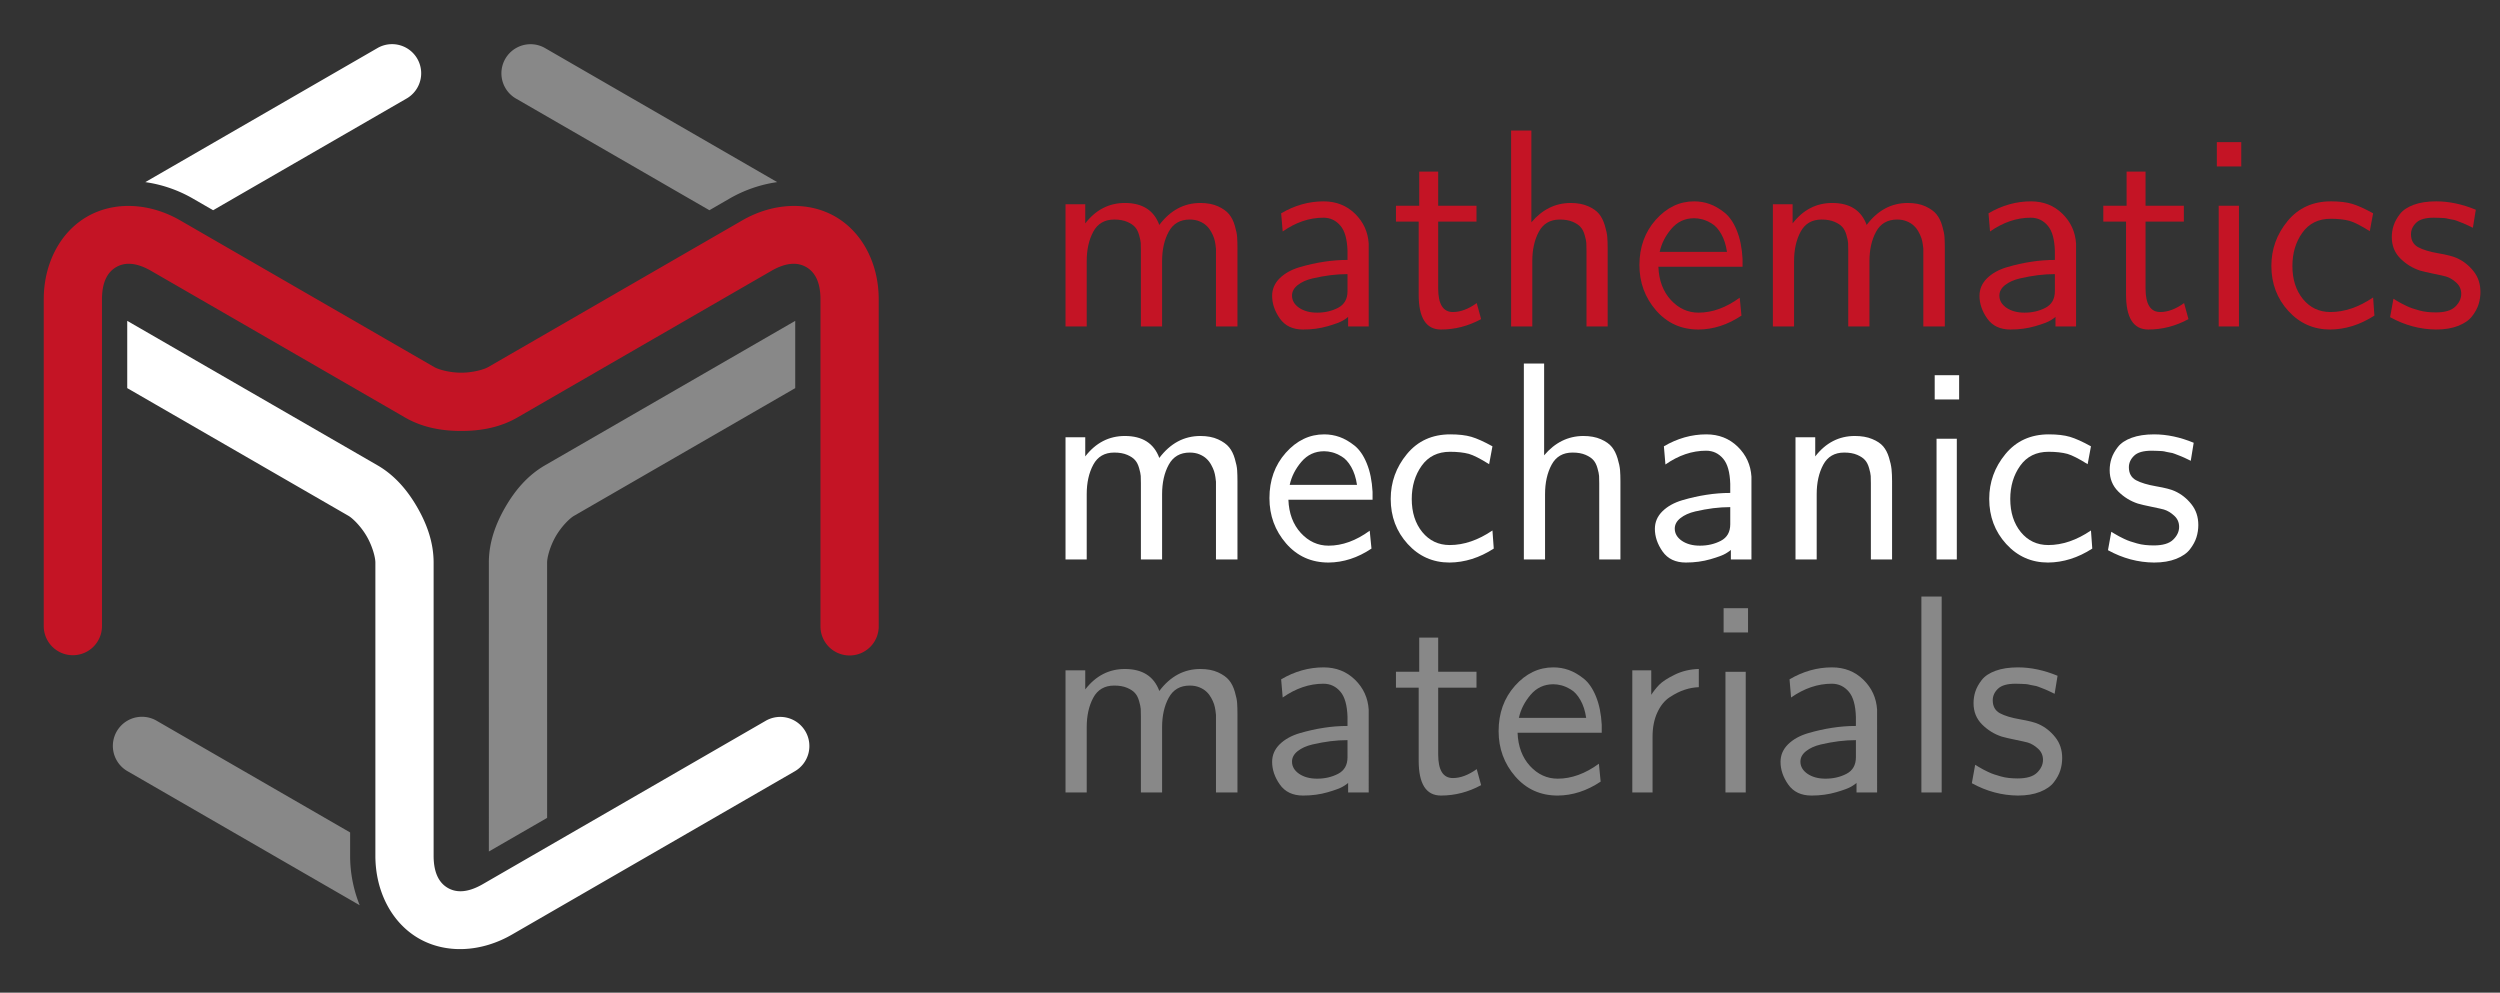
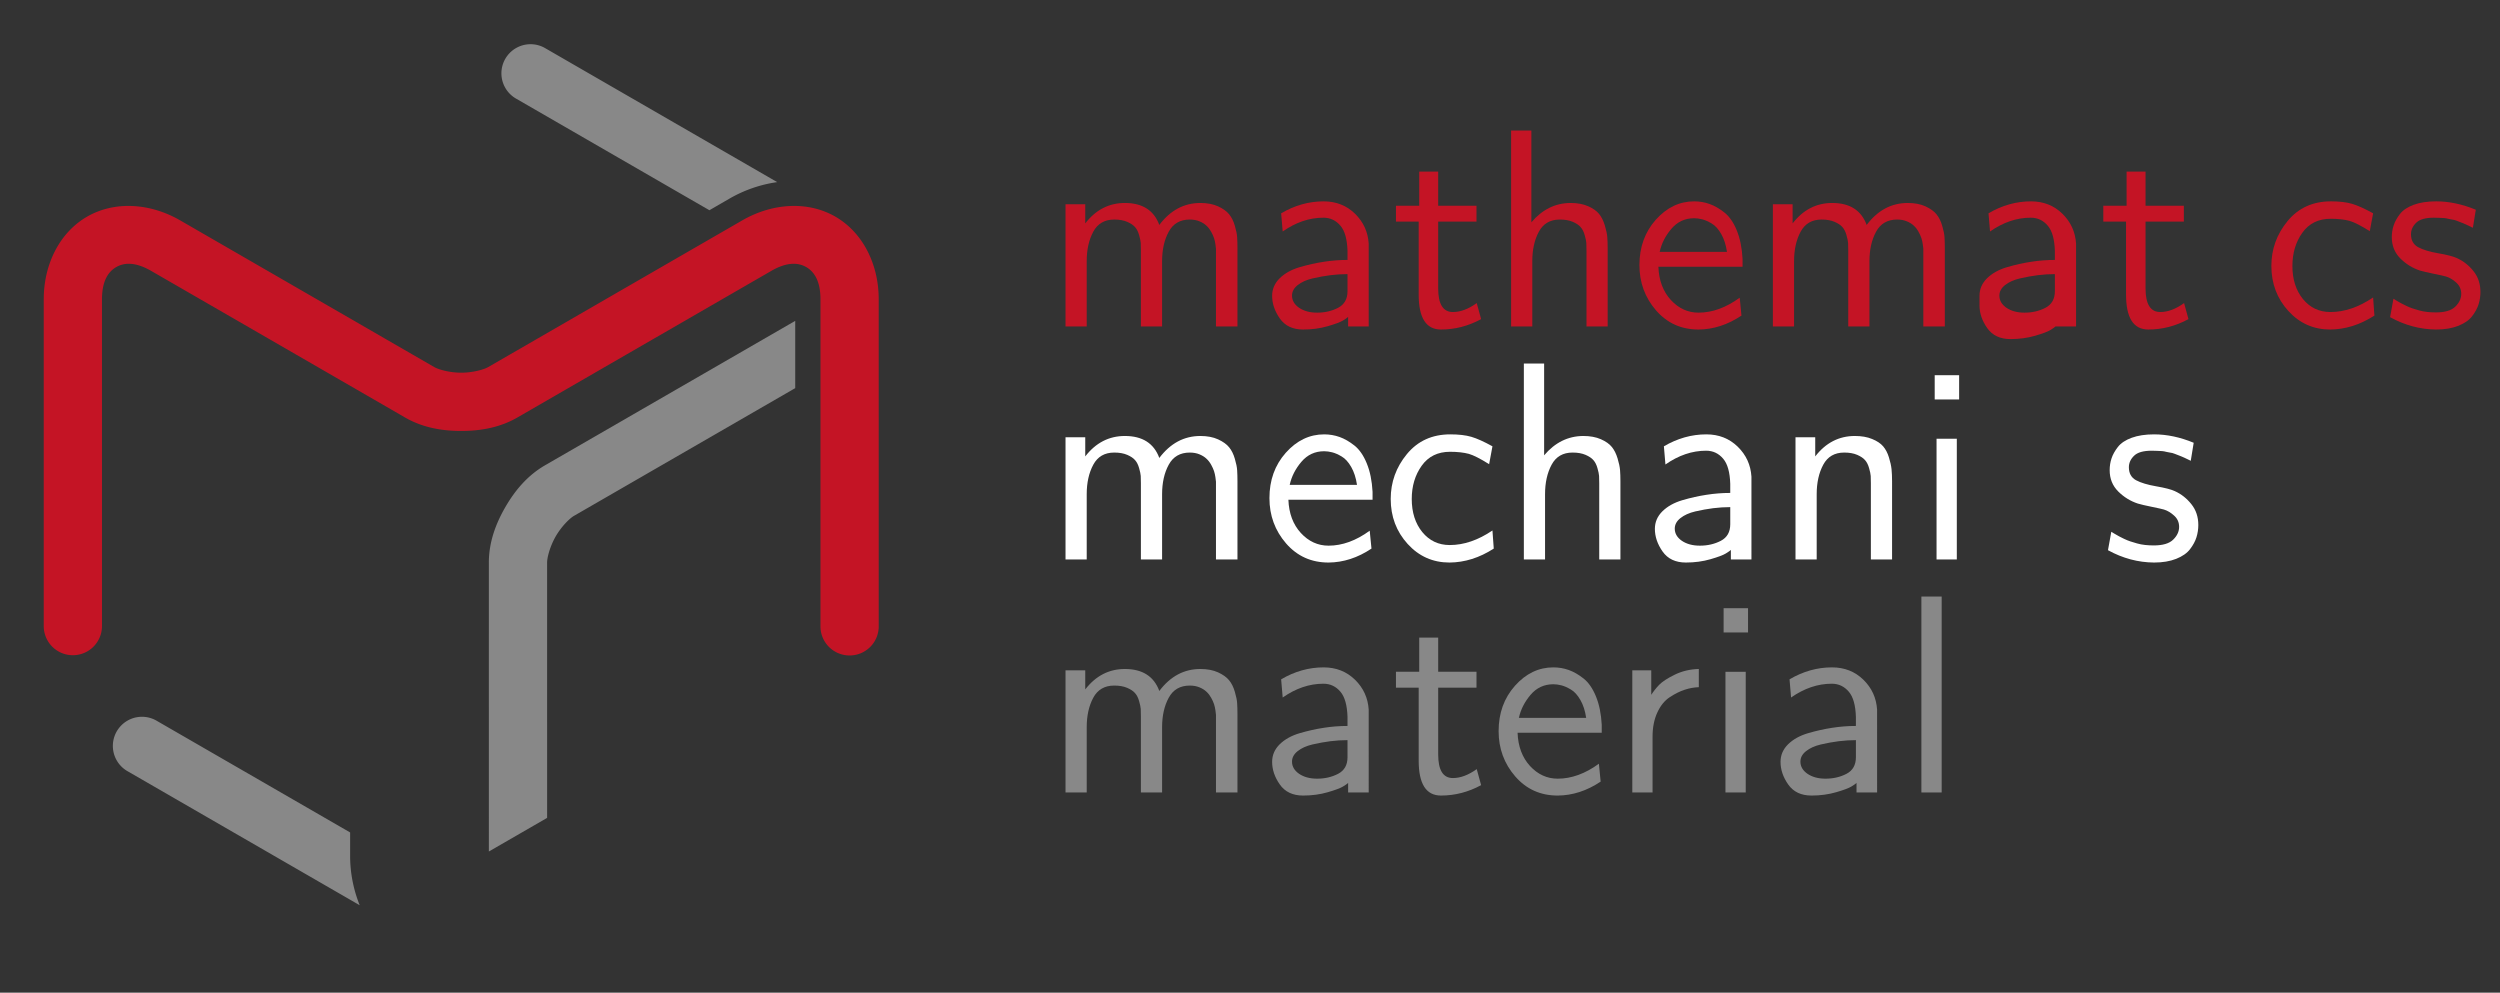
<svg xmlns="http://www.w3.org/2000/svg" xmlns:ns1="http://sodipodi.sourceforge.net/DTD/sodipodi-0.dtd" xmlns:ns2="http://www.inkscape.org/namespaces/inkscape" version="1.1" id="svg10" xml:space="preserve" width="675.595" height="268.256" viewBox="0 0 675.595 268.256" ns1:docname="MMM_Logo_booled_transparent.svg" ns2:version="0.92.3 (2405546, 2018-03-11)">
  <rect x="0" y="0" width="675.595" height="268.256" fill="#333333" stroke="none" />
  <defs id="defs14" />
  <ns1:namedview pagecolor="#ffffff" bordercolor="#666666" borderopacity="1" objecttolerance="10" gridtolerance="10" guidetolerance="10" ns2:pageopacity="0" ns2:pageshadow="2" ns2:window-width="3840" ns2:window-height="2080" id="namedview12" showgrid="false" ns2:zoom="2.4637541" ns2:cx="410.5486" ns2:cy="151.31833" ns2:window-x="3829" ns2:window-y="-11" ns2:window-maximized="1" ns2:current-layer="g18" showguides="true">
    <ns2:grid type="xygrid" id="grid935" />
  </ns1:namedview>
  <g id="g18" ns2:groupmode="layer" ns2:label="MMM_Logo_transparent" transform="matrix(1.333,0,0,-1.333,0,268.256)">
    <g id="g1075">
      <path id="path28" d="m 107.382,192.277 a 5.906,5.906 0 0 1 -2.723,-11.049 c 0,0 21.982,-12.691 39.151,-22.604 1.132,0.653 3.332,1.924 4.093,2.363 3.003,1.733 6.308,2.863 9.658,3.334 -16.823,9.713 -46.998,27.135 -46.998,27.135 a 5.906,5.906 0 0 1 -3.18,0.822 z m 53.833,-56.082 c -1.326,-0.766 -46.321,-26.741 -50.725,-29.282 l -0.001,-0.003 c -3.543,-2.046 -6.097,-5.102 -8.055,-8.495 -1.959,-3.392 -3.327,-7.129 -3.33,-11.216 v -0.002 -0.003 c 0,0 0.003,-46.656 0.003,-58.576 2.932,1.693 6.868,3.964 11.81,6.817 -5.7e-4,16.767 -0.003,51.75 -0.003,51.756 v 0.004 c 0.002,1.078 0.612,3.346 1.749,5.316 1.138,1.971 2.795,3.632 3.729,4.172 h 0.003 c 3.901,2.251 35.545,20.521 44.82,25.875 z M 29.029,55.925 A 5.906,5.906 0 0 1 25.922,44.859 L 72.924,17.722 c -1.269,3.138 -1.944,6.566 -1.944,10.036 0,0 2e-6,4.09 0,4.724 L 31.828,55.085 a 5.906,5.906 0 0 1 -2.799,0.839 z" style="color:#ffffff;font-style:normal;font-variant:normal;font-weight:normal;font-stretch:normal;font-size:medium;line-height:normal;font-family:sans-serif;font-variant-ligatures:normal;font-variant-position:normal;font-variant-caps:normal;font-variant-numeric:normal;font-variant-alternates:normal;font-feature-settings:normal;text-indent:0;text-align:start;text-decoration:none;text-decoration-line:none;text-decoration-style:solid;text-decoration-color:#ffffff;letter-spacing:normal;word-spacing:normal;text-transform:none;writing-mode:lr-tb;direction:ltr;text-orientation:mixed;dominant-baseline:auto;baseline-shift:baseline;text-anchor:start;white-space:normal;shape-padding:0;clip-rule:nonzero;display:inline;overflow:visible;visibility:visible;opacity:1;isolation:auto;mix-blend-mode:normal;color-interpolation:sRGB;color-interpolation-filters:linearRGB;solid-color:#ffffff;solid-opacity:1;vector-effect:none;fill:#888888;fill-opacity:1;fill-rule:nonzero;stroke:none;stroke-width:11.81;stroke-linecap:round;stroke-linejoin:miter;stroke-miterlimit:4;stroke-dasharray:none;stroke-dashoffset:0;stroke-opacity:1;color-rendering:auto;image-rendering:auto;shape-rendering:auto;text-rendering:auto;enable-background:accumulate" ns2:connector-curvature="0" />
-       <path id="path36" d="m 79.25,192.287 a 5.906,5.906 0 0 1 -2.801,-0.833 L 29.455,164.319 c 3.35,-0.471 6.655,-1.6 9.658,-3.334 l 0.003,-0.003 c 3.34e-4,-1.6e-4 3.541,-2.044 4.088,-2.36 l 39.151,22.604 a 5.906,5.906 0 0 1 -3.105,11.061 z M 25.794,136.195 V 122.56 c 14.519,-8.38 44.827,-25.876 44.827,-25.876 0.935,-0.542 2.593,-2.206 3.729,-4.175 1.138,-1.971 1.749,-4.241 1.749,-5.314 -1.95e-4,-5.17 0,-59.438 0,-59.438 -2.1e-4,-7.169 3.264,-13.564 8.783,-16.752 2.76,-1.594 5.934,-2.298 9.193,-2.156 3.259,0.142 6.604,1.131 9.709,2.924 9.549,5.514 57.305,33.086 57.305,33.086 a 5.906,5.906 0 1 1 -5.906,10.229 c 0,0 -47.752,-27.572 -57.305,-33.088 -3.341,-1.93 -5.583,-1.638 -7.09,-0.768 -1.507,0.87 -2.881,2.667 -2.881,6.524 0,0 -1.95e-4,54.271 0,59.438 -6e-5,4.09 -1.37,7.829 -3.328,11.221 -1.958,3.392 -4.511,6.448 -8.049,8.495 h -0.002 l -0.002,0.002 c 0,0 -40.404,23.324 -50.733,29.284 z" style="color:#ffffff;font-style:normal;font-variant:normal;font-weight:normal;font-stretch:normal;font-size:medium;line-height:normal;font-family:sans-serif;font-variant-ligatures:normal;font-variant-position:normal;font-variant-caps:normal;font-variant-numeric:normal;font-variant-alternates:normal;font-feature-settings:normal;text-indent:0;text-align:start;text-decoration:none;text-decoration-line:none;text-decoration-style:solid;text-decoration-color:#ffffff;letter-spacing:normal;word-spacing:normal;text-transform:none;writing-mode:lr-tb;direction:ltr;text-orientation:mixed;dominant-baseline:auto;baseline-shift:baseline;text-anchor:start;white-space:normal;shape-padding:0;clip-rule:nonzero;display:inline;overflow:visible;visibility:visible;opacity:1;isolation:auto;mix-blend-mode:normal;color-interpolation:sRGB;color-interpolation-filters:linearRGB;solid-color:#ffffff;solid-opacity:1;vector-effect:none;fill:#ffffff;fill-opacity:1;fill-rule:nonzero;stroke:none;stroke-width:11.81;stroke-linecap:round;stroke-linejoin:miter;stroke-miterlimit:4;stroke-dasharray:none;stroke-dashoffset:0;stroke-opacity:1;color-rendering:auto;image-rendering:auto;shape-rendering:auto;text-rendering:auto;enable-background:accumulate" ns2:connector-curvature="0" />
      <path ns2:connector-curvature="0" id="path44" d="m 14.684,68.41 a 5.906,5.906 0 0 0 -5.816,5.988 v 66.168 c 0,7.171 3.267,13.567 8.787,16.754 5.52,3.187 12.691,2.817 18.9,-0.77 0,0 46.961,-27.11 51.469,-29.717 0.935,-0.539 3.206,-1.146 5.482,-1.146 2.276,0 4.548,0.607 5.482,1.146 0.006,0.004 41.909,24.203 51.471,29.719 6.209,3.585 13.379,3.954 18.898,0.768 5.52,-3.187 8.785,-9.583 8.785,-16.754 V 74.398 a 5.906,5.906 0 1 0 -11.809,0 v 66.168 c 0,3.86 -1.375,5.658 -2.881,6.527 -1.506,0.87 -3.748,1.16 -7.09,-0.77 h -0.002 v -0.002 c -9.548,-5.508 -51.471,-29.717 -51.471,-29.717 l -0.002,-0.002 c -3.542,-2.043 -7.465,-2.727 -11.383,-2.727 -3.917,0 -7.841,0.684 -11.383,2.727 l -0.002,0.002 -0.004,0.002 c -4.446,2.571 -51.467,29.717 -51.467,29.717 h -0.002 c -3.342,1.93 -5.583,1.639 -7.09,0.77 -1.506,-0.87 -2.881,-2.667 -2.881,-6.527 V 74.398 a 5.906,5.906 0 0 0 -5.994,-5.988 z" style="color:#ffffff;font-style:normal;font-variant:normal;font-weight:normal;font-stretch:normal;font-size:medium;line-height:normal;font-family:sans-serif;font-variant-ligatures:normal;font-variant-position:normal;font-variant-caps:normal;font-variant-numeric:normal;font-variant-alternates:normal;font-feature-settings:normal;text-indent:0;text-align:start;text-decoration:none;text-decoration-line:none;text-decoration-style:solid;text-decoration-color:#ffffff;letter-spacing:normal;word-spacing:normal;text-transform:none;writing-mode:lr-tb;direction:ltr;text-orientation:mixed;dominant-baseline:auto;baseline-shift:baseline;text-anchor:start;white-space:normal;shape-padding:0;clip-rule:nonzero;display:inline;overflow:visible;visibility:visible;opacity:1;isolation:auto;mix-blend-mode:normal;color-interpolation:sRGB;color-interpolation-filters:linearRGB;solid-color:#ffffff;solid-opacity:1;vector-effect:none;fill:#c41425;fill-opacity:1;fill-rule:nonzero;stroke:none;stroke-width:11.81;stroke-linecap:round;stroke-linejoin:miter;stroke-miterlimit:4;stroke-dasharray:none;stroke-dashoffset:0;stroke-opacity:1;color-rendering:auto;image-rendering:auto;shape-rendering:auto;text-rendering:auto;enable-background:accumulate" />
      <path d="m 216.012,135.063 v 24.765 h 4 v -3.875 c 2.133,2.758 4.812,4.141 8.031,4.141 3.562,0 5.891,-1.484 6.984,-4.453 2.239,2.969 5.016,4.453 8.328,4.453 1.395,0 2.594,-0.23 3.594,-0.687 1,-0.461 1.742,-0.997 2.235,-1.61 0.5,-0.605 0.882,-1.383 1.156,-2.328 0.281,-0.949 0.437,-1.73 0.469,-2.344 0.039,-0.605 0.062,-1.343 0.062,-2.218 v -15.844 h -4.359 V 150.5 c 0,0.071 0,0.18 0,0.328 0,0.157 -0.039,0.454 -0.11,0.891 -0.062,0.445 -0.156,0.863 -0.281,1.25 -0.125,0.383 -0.32,0.813 -0.578,1.281 -0.262,0.477 -0.578,0.891 -0.953,1.235 -0.367,0.351 -0.84,0.648 -1.422,0.89 -0.574,0.239 -1.23,0.36 -1.969,0.36 -1.949,0 -3.371,-0.825 -4.265,-2.469 -0.899,-1.648 -1.344,-3.641 -1.344,-5.984 v -13.219 h -4.297 V 150.5 c 0,0.625 -0.012,1.118 -0.031,1.485 -0.024,0.375 -0.133,0.898 -0.328,1.578 -0.188,0.687 -0.461,1.226 -0.813,1.625 -0.344,0.406 -0.875,0.765 -1.594,1.078 -0.718,0.312 -1.601,0.469 -2.64,0.469 -1.949,0 -3.367,-0.825 -4.25,-2.469 -0.887,-1.648 -1.328,-3.641 -1.328,-5.984 v -13.219 z" style="fill:#c41425;fill-opacity:1;fill-rule:nonzero;stroke:none" id="path46" ns2:connector-curvature="0" />
      <path d="m 257.898,141.266 c 0,1.363 0.508,2.551 1.532,3.562 1.031,1.008 2.379,1.758 4.047,2.25 1.664,0.489 3.296,0.852 4.89,1.094 1.594,0.25 3.196,0.375 4.813,0.375 v 1.844 c -0.075,2.352 -0.547,4.047 -1.422,5.078 -0.918,1.094 -2.074,1.641 -3.469,1.641 -2.836,0 -5.586,-0.934 -8.25,-2.797 L 259.727,158 c 2.75,1.614 5.617,2.422 8.609,2.422 2.531,0 4.648,-0.836 6.359,-2.5 1.707,-1.668 2.633,-3.695 2.782,-6.078 v -16.781 h -4.172 V 137 c -0.137,-0.148 -0.477,-0.386 -1.016,-0.718 -0.543,-0.336 -1.586,-0.727 -3.125,-1.172 -1.531,-0.446 -3.195,-0.672 -4.984,-0.672 -2.094,0 -3.668,0.742 -4.719,2.234 -1.043,1.488 -1.563,3.02 -1.563,4.594 z m 4.032,0.047 c 0,-0.981 0.476,-1.805 1.437,-2.469 0.969,-0.656 2.188,-0.984 3.656,-0.984 1.571,0 2.989,0.328 4.25,0.984 1.27,0.664 1.907,1.785 1.907,3.359 v 3.469 c -1.137,0 -2.293,-0.074 -3.469,-0.219 -1.168,-0.148 -2.375,-0.367 -3.625,-0.656 -1.242,-0.293 -2.246,-0.746 -3.016,-1.359 -0.761,-0.606 -1.14,-1.313 -1.14,-2.125 z" style="fill:#c41425;fill-opacity:1;fill-rule:nonzero;stroke:none" id="path48" ns2:connector-curvature="0" />
      <path d="m 283,156.313 v 3.219 h 4.719 v 6.921 h 3.844 v -6.921 h 7.765 v -3.219 h -7.765 v -13.547 c 0,-3.188 0.992,-4.781 2.984,-4.781 1.531,0 3.141,0.601 4.828,1.812 l 0.891,-3.25 c -2.594,-1.406 -5.309,-2.109 -8.141,-2.109 -3.012,0 -4.516,2.359 -4.516,7.078 v 14.797 z" style="fill:#c41425;fill-opacity:1;fill-rule:nonzero;stroke:none" id="path50" ns2:connector-curvature="0" />
      <path d="m 306.344,135.063 v 39.719 h 4.109 v -18.61 c 2.195,2.594 4.836,3.899 7.922,3.922 1.395,0 2.586,-0.219 3.578,-0.656 1,-0.438 1.742,-0.965 2.235,-1.578 0.488,-0.606 0.875,-1.375 1.156,-2.313 0.281,-0.929 0.445,-1.715 0.5,-2.359 0.051,-0.649 0.078,-1.406 0.078,-2.281 v -15.844 h -4.297 V 150.5 c 0,0.625 -0.012,1.118 -0.031,1.485 -0.024,0.375 -0.133,0.898 -0.328,1.578 -0.188,0.687 -0.461,1.226 -0.813,1.625 -0.344,0.406 -0.875,0.765 -1.594,1.078 -0.718,0.312 -1.601,0.469 -2.64,0.469 -1.949,0 -3.367,-0.825 -4.25,-2.469 -0.887,-1.648 -1.328,-3.641 -1.328,-5.984 v -13.219 z" style="fill:#c41425;fill-opacity:1;fill-rule:nonzero;stroke:none" id="path52" ns2:connector-curvature="0" />
      <path d="m 332.359,147.5 c 0,3.633 1.102,6.696 3.313,9.188 2.219,2.488 4.812,3.734 7.781,3.734 1.094,0 2.133,-0.179 3.125,-0.531 1,-0.356 2.004,-0.934 3.016,-1.734 1.008,-0.805 1.844,-2.012 2.5,-3.625 0.664,-1.618 1.054,-3.539 1.172,-5.766 v -1.594 h -17.063 c 0.102,-2.762 0.942,-5.008 2.516,-6.734 1.582,-1.719 3.457,-2.578 5.625,-2.578 2.789,0 5.57,1.008 8.344,3.031 l 0.359,-3.625 c -2.793,-1.867 -5.695,-2.805 -8.703,-2.828 -3.492,0 -6.36,1.289 -8.61,3.875 -2.25,2.594 -3.375,5.656 -3.375,9.187 z m 4.11,2.688 h 13.64 c -0.211,1.426 -0.601,2.633 -1.171,3.625 -0.575,1 -1.219,1.707 -1.938,2.125 -0.719,0.426 -1.359,0.707 -1.922,0.844 -0.562,0.144 -1.105,0.218 -1.625,0.218 -1.867,0 -3.406,-0.718 -4.625,-2.156 -1.211,-1.43 -1.996,-2.98 -2.359,-4.656 z" style="fill:#c41425;fill-opacity:1;fill-rule:nonzero;stroke:none" id="path54" ns2:connector-curvature="0" />
      <path d="m 359.414,135.063 v 24.765 h 4 v -3.875 c 2.133,2.758 4.813,4.141 8.031,4.141 3.563,0 5.891,-1.484 6.985,-4.453 2.238,2.969 5.015,4.453 8.328,4.453 1.394,0 2.594,-0.23 3.594,-0.687 1,-0.461 1.742,-0.997 2.234,-1.61 0.5,-0.605 0.883,-1.383 1.156,-2.328 0.281,-0.949 0.438,-1.73 0.469,-2.344 0.039,-0.605 0.062,-1.343 0.062,-2.218 v -15.844 h -4.359 V 150.5 c 0,0.071 0,0.18 0,0.328 0,0.157 -0.039,0.454 -0.109,0.891 -0.063,0.445 -0.157,0.863 -0.282,1.25 -0.125,0.383 -0.32,0.813 -0.578,1.281 -0.261,0.477 -0.578,0.891 -0.953,1.235 -0.367,0.351 -0.84,0.648 -1.422,0.89 -0.574,0.239 -1.23,0.36 -1.968,0.36 -1.95,0 -3.372,-0.825 -4.266,-2.469 -0.898,-1.648 -1.344,-3.641 -1.344,-5.984 v -13.219 h -4.297 V 150.5 c 0,0.625 -0.011,1.118 -0.031,1.485 -0.023,0.375 -0.133,0.898 -0.328,1.578 -0.188,0.687 -0.461,1.226 -0.813,1.625 -0.343,0.406 -0.875,0.765 -1.593,1.078 -0.719,0.312 -1.602,0.469 -2.641,0.469 -1.949,0 -3.367,-0.825 -4.25,-2.469 -0.887,-1.648 -1.328,-3.641 -1.328,-5.984 v -13.219 z" style="fill:#c41425;fill-opacity:1;fill-rule:nonzero;stroke:none" id="path56" ns2:connector-curvature="0" />
-       <path d="m 401.301,141.266 c 0,1.363 0.508,2.551 1.531,3.562 1.031,1.008 2.379,1.758 4.047,2.25 1.664,0.489 3.297,0.852 4.891,1.094 1.593,0.25 3.195,0.375 4.812,0.375 v 1.844 c -0.074,2.352 -0.547,4.047 -1.422,5.078 -0.918,1.094 -2.074,1.641 -3.469,1.641 -2.836,0 -5.586,-0.934 -8.25,-2.797 L 403.129,158 c 2.75,1.614 5.617,2.422 8.609,2.422 2.532,0 4.649,-0.836 6.36,-2.5 1.707,-1.668 2.632,-3.695 2.781,-6.078 v -16.781 h -4.172 V 137 c -0.137,-0.148 -0.477,-0.386 -1.016,-0.718 -0.543,-0.336 -1.586,-0.727 -3.125,-1.172 -1.531,-0.446 -3.195,-0.672 -4.984,-0.672 -2.094,0 -3.668,0.742 -4.719,2.234 -1.043,1.488 -1.562,3.02 -1.562,4.594 z m 4.031,0.047 c 0,-0.981 0.477,-1.805 1.438,-2.469 0.968,-0.656 2.187,-0.984 3.656,-0.984 1.57,0 2.988,0.328 4.25,0.984 1.269,0.664 1.906,1.785 1.906,3.359 v 3.469 c -1.137,0 -2.293,-0.074 -3.469,-0.219 -1.168,-0.148 -2.375,-0.367 -3.625,-0.656 -1.242,-0.293 -2.246,-0.746 -3.015,-1.359 -0.762,-0.606 -1.141,-1.313 -1.141,-2.125 z" style="fill:#c41425;fill-opacity:1;fill-rule:nonzero;stroke:none" id="path58" ns2:connector-curvature="0" />
+       <path d="m 401.301,141.266 c 0,1.363 0.508,2.551 1.531,3.562 1.031,1.008 2.379,1.758 4.047,2.25 1.664,0.489 3.297,0.852 4.891,1.094 1.593,0.25 3.195,0.375 4.812,0.375 v 1.844 c -0.074,2.352 -0.547,4.047 -1.422,5.078 -0.918,1.094 -2.074,1.641 -3.469,1.641 -2.836,0 -5.586,-0.934 -8.25,-2.797 L 403.129,158 c 2.75,1.614 5.617,2.422 8.609,2.422 2.532,0 4.649,-0.836 6.36,-2.5 1.707,-1.668 2.632,-3.695 2.781,-6.078 v -16.781 h -4.172 c -0.137,-0.148 -0.477,-0.386 -1.016,-0.718 -0.543,-0.336 -1.586,-0.727 -3.125,-1.172 -1.531,-0.446 -3.195,-0.672 -4.984,-0.672 -2.094,0 -3.668,0.742 -4.719,2.234 -1.043,1.488 -1.562,3.02 -1.562,4.594 z m 4.031,0.047 c 0,-0.981 0.477,-1.805 1.438,-2.469 0.968,-0.656 2.187,-0.984 3.656,-0.984 1.57,0 2.988,0.328 4.25,0.984 1.269,0.664 1.906,1.785 1.906,3.359 v 3.469 c -1.137,0 -2.293,-0.074 -3.469,-0.219 -1.168,-0.148 -2.375,-0.367 -3.625,-0.656 -1.242,-0.293 -2.246,-0.746 -3.015,-1.359 -0.762,-0.606 -1.141,-1.313 -1.141,-2.125 z" style="fill:#c41425;fill-opacity:1;fill-rule:nonzero;stroke:none" id="path58" ns2:connector-curvature="0" />
      <path d="m 426.402,156.313 v 3.219 h 4.719 v 6.921 h 3.844 v -6.921 h 7.765 v -3.219 h -7.765 v -13.547 c 0,-3.188 0.992,-4.781 2.984,-4.781 1.531,0 3.141,0.601 4.828,1.812 l 0.891,-3.25 c -2.594,-1.406 -5.309,-2.109 -8.141,-2.109 -3.011,0 -4.515,2.359 -4.515,7.078 v 14.797 z" style="fill:#c41425;fill-opacity:1;fill-rule:nonzero;stroke:none" id="path60" ns2:connector-curvature="0" />
-       <path d="m 449.418,167.5 v 4.922 h 4.953 V 167.5 Z m 0.375,-32.437 v 24.469 h 4.109 v -24.469 z" style="fill:#c41425;fill-opacity:1;fill-rule:nonzero;stroke:none" id="path62" ns2:connector-curvature="0" />
      <path d="m 460.473,147.328 c 0,3.407 1.093,6.438 3.281,9.094 2.195,2.664 5.129,4 8.797,4 1.719,0 3.144,-0.168 4.281,-0.5 1.133,-0.336 2.555,-0.976 4.266,-1.922 l -0.672,-3.625 c -1.793,1.125 -3.164,1.821 -4.11,2.094 -1.062,0.281 -2.336,0.422 -3.812,0.422 -2.492,0 -4.406,-0.945 -5.75,-2.828 -1.344,-1.887 -2.016,-4.133 -2.016,-6.735 0,-2.718 0.711,-4.96 2.141,-6.718 1.437,-1.75 3.289,-2.625 5.562,-2.625 2.864,0 5.75,0.984 8.657,2.953 l 0.265,-3.672 c -2.898,-1.867 -5.886,-2.805 -8.968,-2.828 -3.368,0 -6.196,1.254 -8.485,3.765 -2.293,2.52 -3.437,5.563 -3.437,9.125 z" style="fill:#c41425;fill-opacity:1;fill-rule:nonzero;stroke:none" id="path64" ns2:connector-curvature="0" />
      <path d="m 484.543,136.938 0.672,3.734 c 0.062,-0.031 0.297,-0.172 0.703,-0.422 0.406,-0.242 0.707,-0.414 0.906,-0.515 0.207,-0.106 0.539,-0.274 1,-0.5 0.457,-0.219 0.879,-0.391 1.266,-0.516 0.383,-0.125 0.832,-0.262 1.344,-0.406 0.507,-0.149 1.05,-0.25 1.625,-0.313 0.57,-0.062 1.16,-0.093 1.765,-0.093 1.832,0 3.145,0.39 3.938,1.171 0.801,0.782 1.203,1.645 1.203,2.594 0,0.906 -0.336,1.66 -1,2.266 -0.668,0.613 -1.367,1.031 -2.094,1.25 -0.367,0.101 -1.183,0.285 -2.453,0.547 -1.273,0.258 -2.211,0.476 -2.813,0.656 -1.5,0.488 -2.828,1.305 -3.984,2.453 -1.156,1.156 -1.734,2.594 -1.734,4.313 0,0.843 0.125,1.64 0.375,2.39 0.25,0.758 0.676,1.531 1.281,2.313 0.613,0.789 1.551,1.414 2.812,1.875 1.258,0.457 2.77,0.687 4.532,0.687 2.625,0 5.301,-0.57 8.031,-1.703 l -0.594,-3.656 c -0.043,0.039 -0.258,0.144 -0.64,0.312 -0.387,0.176 -0.606,0.282 -0.657,0.313 -0.054,0.031 -0.257,0.117 -0.609,0.265 -0.344,0.145 -0.586,0.239 -0.719,0.282 -0.136,0.05 -0.367,0.14 -0.687,0.265 -0.324,0.125 -0.578,0.192 -0.766,0.203 -0.187,0.02 -0.461,0.071 -0.812,0.157 -0.344,0.093 -0.653,0.148 -0.922,0.172 -0.262,0.019 -0.578,0.035 -0.953,0.046 -0.368,0.02 -0.75,0.032 -1.157,0.032 -1.687,0 -2.882,-0.344 -3.578,-1.032 -0.699,-0.679 -1.047,-1.453 -1.047,-2.328 0,-1.218 0.485,-2.093 1.453,-2.625 0.977,-0.523 2.344,-0.933 4.094,-1.234 1.758,-0.305 3.008,-0.625 3.75,-0.969 1.321,-0.594 2.446,-1.48 3.375,-2.656 0.938,-1.168 1.406,-2.574 1.406,-4.219 0,-0.844 -0.125,-1.672 -0.375,-2.484 -0.25,-0.805 -0.683,-1.606 -1.296,-2.406 -0.606,-0.805 -1.543,-1.461 -2.813,-1.969 -1.262,-0.5 -2.758,-0.75 -4.484,-0.75 -3.231,0.023 -6.344,0.851 -9.344,2.5 z" style="fill:#c41425;fill-opacity:1;fill-rule:nonzero;stroke:none" id="path66" ns2:connector-curvature="0" />
      <path d="m 216.012,87.825 v 24.765 h 4 v -3.875 c 2.133,2.758 4.812,4.141 8.031,4.141 3.562,0 5.891,-1.485 6.984,-4.453 2.239,2.968 5.016,4.453 8.328,4.453 1.395,0 2.594,-0.231 3.594,-0.688 1,-0.461 1.742,-0.996 2.235,-1.609 0.5,-0.606 0.882,-1.383 1.156,-2.328 0.281,-0.949 0.437,-1.731 0.469,-2.344 0.039,-0.605 0.062,-1.344 0.062,-2.219 V 87.825 h -4.359 v 15.437 c 0,0.07 0,0.18 0,0.328 0,0.156 -0.039,0.453 -0.11,0.891 -0.062,0.445 -0.156,0.863 -0.281,1.25 -0.125,0.383 -0.32,0.812 -0.578,1.281 -0.262,0.477 -0.578,0.891 -0.953,1.234 -0.367,0.352 -0.84,0.649 -1.422,0.891 -0.574,0.238 -1.23,0.359 -1.969,0.359 -1.949,0 -3.371,-0.824 -4.265,-2.468 -0.899,-1.649 -1.344,-3.641 -1.344,-5.985 V 87.825 h -4.297 v 15.437 c 0,0.625 -0.012,1.117 -0.031,1.484 -0.024,0.375 -0.133,0.899 -0.328,1.579 -0.188,0.687 -0.461,1.226 -0.813,1.625 -0.344,0.406 -0.875,0.765 -1.594,1.078 -0.718,0.312 -1.601,0.468 -2.64,0.468 -1.949,0 -3.367,-0.824 -4.25,-2.468 -0.887,-1.649 -1.328,-3.641 -1.328,-5.985 V 87.825 Z" style="fill:#ffffff;fill-opacity:1;fill-rule:nonzero;stroke:none" id="path68" ns2:connector-curvature="0" />
      <path d="m 257.352,100.262 c 0,3.633 1.101,6.695 3.312,9.188 2.219,2.488 4.813,3.734 7.781,3.734 1.094,0 2.133,-0.18 3.125,-0.531 1,-0.356 2.004,-0.934 3.016,-1.735 1.008,-0.804 1.844,-2.011 2.5,-3.625 0.664,-1.617 1.055,-3.539 1.172,-5.765 v -1.594 h -17.063 c 0.102,-2.762 0.942,-5.008 2.516,-6.734 1.582,-1.719 3.457,-2.579 5.625,-2.579 2.789,0 5.57,1.008 8.344,3.032 l 0.359,-3.625 c -2.793,-1.868 -5.695,-2.805 -8.703,-2.828 -3.492,0 -6.359,1.289 -8.609,3.875 -2.25,2.593 -3.375,5.656 -3.375,9.187 z m 4.109,2.688 h 13.641 c -0.211,1.425 -0.602,2.632 -1.172,3.625 -0.575,1 -1.219,1.707 -1.938,2.125 -0.719,0.425 -1.359,0.707 -1.922,0.843 -0.562,0.145 -1.105,0.219 -1.625,0.219 -1.867,0 -3.406,-0.719 -4.625,-2.156 -1.211,-1.43 -1.996,-2.981 -2.359,-4.656 z" style="fill:#ffffff;fill-opacity:1;fill-rule:nonzero;stroke:none" id="path70" ns2:connector-curvature="0" />
      <path d="m 281.938,100.09 c 0,3.406 1.093,6.438 3.281,9.094 2.195,2.664 5.129,4 8.797,4 1.718,0 3.144,-0.168 4.281,-0.5 1.133,-0.336 2.555,-0.977 4.266,-1.922 l -0.672,-3.625 c -1.793,1.125 -3.164,1.82 -4.11,2.094 -1.062,0.281 -2.336,0.422 -3.812,0.422 -2.492,0 -4.406,-0.946 -5.75,-2.828 -1.344,-1.887 -2.016,-4.133 -2.016,-6.735 0,-2.719 0.711,-4.961 2.141,-6.719 1.437,-1.75 3.289,-2.625 5.562,-2.625 2.864,0 5.75,0.985 8.657,2.954 l 0.265,-3.672 c -2.898,-1.868 -5.887,-2.805 -8.969,-2.828 -3.367,0 -6.195,1.253 -8.484,3.765 -2.293,2.52 -3.437,5.563 -3.437,9.125 z" style="fill:#ffffff;fill-opacity:1;fill-rule:nonzero;stroke:none" id="path72" ns2:connector-curvature="0" />
      <path d="m 308.93,87.825 v 39.718 h 4.109 v -18.609 c 2.195,2.594 4.836,3.898 7.922,3.922 1.394,0 2.586,-0.219 3.578,-0.656 1,-0.438 1.742,-0.965 2.234,-1.579 0.489,-0.605 0.875,-1.375 1.157,-2.312 0.281,-0.93 0.445,-1.715 0.5,-2.359 0.05,-0.649 0.078,-1.407 0.078,-2.282 V 87.825 h -4.297 v 15.437 c 0,0.625 -0.012,1.117 -0.031,1.484 -0.024,0.375 -0.133,0.899 -0.328,1.579 -0.188,0.687 -0.461,1.226 -0.813,1.625 -0.344,0.406 -0.875,0.765 -1.594,1.078 -0.718,0.312 -1.601,0.468 -2.64,0.468 -1.95,0 -3.367,-0.824 -4.25,-2.468 -0.887,-1.649 -1.328,-3.641 -1.328,-5.985 V 87.825 Z" style="fill:#ffffff;fill-opacity:1;fill-rule:nonzero;stroke:none" id="path74" ns2:connector-curvature="0" />
      <path d="m 335.492,94.028 c 0,1.363 0.508,2.55 1.531,3.562 1.032,1.008 2.379,1.758 4.047,2.25 1.664,0.488 3.297,0.852 4.891,1.094 1.594,0.25 3.195,0.375 4.812,0.375 v 1.844 c -0.074,2.351 -0.546,4.047 -1.421,5.078 -0.918,1.094 -2.075,1.64 -3.469,1.64 -2.836,0 -5.586,-0.933 -8.25,-2.796 l -0.313,3.687 c 2.75,1.613 5.618,2.422 8.61,2.422 2.531,0 4.648,-0.836 6.359,-2.5 1.707,-1.668 2.633,-3.695 2.781,-6.078 V 87.825 h -4.172 v 1.937 c -0.136,-0.148 -0.476,-0.387 -1.015,-0.719 -0.543,-0.336 -1.586,-0.726 -3.125,-1.172 -1.531,-0.445 -3.195,-0.671 -4.985,-0.671 -2.093,0 -3.668,0.742 -4.718,2.234 -1.043,1.488 -1.563,3.019 -1.563,4.594 z m 4.031,0.047 c 0,-0.981 0.477,-1.805 1.438,-2.469 0.969,-0.656 2.187,-0.985 3.656,-0.985 1.571,0 2.988,0.329 4.25,0.985 1.27,0.664 1.906,1.785 1.906,3.359 v 3.469 c -1.136,0 -2.293,-0.074 -3.468,-0.219 -1.168,-0.148 -2.375,-0.367 -3.625,-0.656 -1.242,-0.293 -2.246,-0.746 -3.016,-1.359 -0.762,-0.606 -1.141,-1.313 -1.141,-2.125 z" style="fill:#ffffff;fill-opacity:1;fill-rule:nonzero;stroke:none" id="path76" ns2:connector-curvature="0" />
      <path d="m 364,87.825 v 24.765 h 4 v -3.875 c 2.133,2.758 4.813,4.141 8.031,4.141 1.364,0 2.532,-0.203 3.5,-0.61 0.977,-0.398 1.723,-0.89 2.235,-1.484 0.507,-0.594 0.898,-1.34 1.172,-2.234 0.281,-0.899 0.457,-1.696 0.531,-2.391 0.07,-0.699 0.109,-1.523 0.109,-2.469 V 87.825 h -4.297 v 15.437 c 0,0.625 -0.011,1.117 -0.031,1.484 -0.023,0.375 -0.133,0.899 -0.328,1.579 -0.188,0.687 -0.461,1.226 -0.813,1.625 -0.343,0.406 -0.875,0.765 -1.593,1.078 -0.719,0.312 -1.602,0.468 -2.641,0.468 -1.949,0 -3.367,-0.824 -4.25,-2.468 -0.887,-1.649 -1.328,-3.641 -1.328,-5.985 V 87.825 Z" style="fill:#ffffff;fill-opacity:1;fill-rule:nonzero;stroke:none" id="path78" ns2:connector-curvature="0" />
      <path d="m 392.219,120.262 v 4.922 h 4.953 v -4.922 z m 0.375,-32.437 v 24.468 h 4.109 V 87.825 Z" style="fill:#ffffff;fill-opacity:1;fill-rule:nonzero;stroke:none" id="path80" ns2:connector-curvature="0" />
-       <path d="m 403.273,100.09 c 0,3.406 1.094,6.438 3.282,9.094 2.195,2.664 5.129,4 8.797,4 1.718,0 3.144,-0.168 4.281,-0.5 1.133,-0.336 2.555,-0.977 4.265,-1.922 l -0.671,-3.625 c -1.793,1.125 -3.164,1.82 -4.11,2.094 -1.062,0.281 -2.336,0.422 -3.812,0.422 -2.492,0 -4.407,-0.946 -5.75,-2.828 -1.344,-1.887 -2.016,-4.133 -2.016,-6.735 0,-2.719 0.711,-4.961 2.141,-6.719 1.437,-1.75 3.289,-2.625 5.562,-2.625 2.863,0 5.75,0.985 8.656,2.954 l 0.266,-3.672 c -2.898,-1.868 -5.887,-2.805 -8.969,-2.828 -3.367,0 -6.195,1.253 -8.484,3.765 -2.293,2.52 -3.438,5.563 -3.438,9.125 z" style="fill:#ffffff;fill-opacity:1;fill-rule:nonzero;stroke:none" id="path82" ns2:connector-curvature="0" />
      <path d="m 427.348,89.7 0.672,3.734 c 0.062,-0.031 0.296,-0.172 0.703,-0.422 0.406,-0.242 0.707,-0.414 0.906,-0.516 0.207,-0.105 0.539,-0.273 1,-0.5 0.457,-0.218 0.879,-0.39 1.266,-0.515 0.382,-0.125 0.832,-0.262 1.343,-0.406 0.508,-0.149 1.051,-0.25 1.625,-0.313 0.571,-0.062 1.16,-0.094 1.766,-0.094 1.832,0 3.144,0.391 3.937,1.172 0.801,0.781 1.204,1.645 1.204,2.594 0,0.906 -0.336,1.66 -1,2.266 -0.668,0.613 -1.368,1.031 -2.094,1.25 -0.367,0.101 -1.184,0.285 -2.453,0.546 -1.274,0.258 -2.211,0.477 -2.813,0.657 -1.5,0.488 -2.828,1.304 -3.984,2.453 -1.156,1.156 -1.735,2.594 -1.735,4.312 0,0.844 0.125,1.641 0.375,2.391 0.25,0.758 0.676,1.531 1.282,2.312 0.613,0.789 1.55,1.414 2.812,1.875 1.258,0.457 2.77,0.688 4.531,0.688 2.625,0 5.301,-0.57 8.032,-1.703 l -0.594,-3.656 c -0.043,0.039 -0.258,0.144 -0.641,0.312 -0.386,0.176 -0.605,0.281 -0.656,0.313 -0.055,0.031 -0.258,0.117 -0.609,0.265 -0.344,0.145 -0.586,0.238 -0.719,0.281 -0.137,0.051 -0.367,0.141 -0.688,0.266 -0.324,0.125 -0.578,0.191 -0.765,0.203 -0.188,0.02 -0.461,0.07 -0.813,0.156 -0.343,0.094 -0.652,0.149 -0.922,0.172 -0.261,0.02 -0.578,0.035 -0.953,0.047 -0.367,0.02 -0.75,0.031 -1.156,0.031 -1.687,0 -2.883,-0.343 -3.578,-1.031 -0.699,-0.68 -1.047,-1.453 -1.047,-2.328 0,-1.219 0.484,-2.094 1.453,-2.625 0.977,-0.523 2.344,-0.934 4.094,-1.234 1.758,-0.305 3.008,-0.625 3.75,-0.969 1.32,-0.594 2.445,-1.481 3.375,-2.656 0.937,-1.168 1.406,-2.575 1.406,-4.219 0,-0.844 -0.125,-1.672 -0.375,-2.484 -0.25,-0.805 -0.683,-1.606 -1.297,-2.407 -0.605,-0.804 -1.543,-1.461 -2.812,-1.968 -1.262,-0.5 -2.758,-0.75 -4.485,-0.75 -3.23,0.023 -6.343,0.851 -9.343,2.5 z" style="fill:#ffffff;fill-opacity:1;fill-rule:nonzero;stroke:none" id="path84" ns2:connector-curvature="0" />
      <path d="m 216.012,40.586 v 24.766 h 4 v -3.875 c 2.133,2.758 4.812,4.141 8.031,4.141 3.562,0 5.891,-1.485 6.984,-4.454 2.239,2.969 5.016,4.454 8.328,4.454 1.395,0 2.594,-0.231 3.594,-0.688 1,-0.461 1.742,-0.996 2.235,-1.609 0.5,-0.606 0.882,-1.383 1.156,-2.328 0.281,-0.95 0.437,-1.731 0.469,-2.344 0.039,-0.606 0.062,-1.344 0.062,-2.219 V 40.586 h -4.359 v 15.438 c 0,0.07 0,0.179 0,0.328 0,0.156 -0.039,0.453 -0.11,0.891 -0.062,0.445 -0.156,0.863 -0.281,1.25 -0.125,0.382 -0.32,0.812 -0.578,1.281 -0.262,0.476 -0.578,0.89 -0.953,1.234 -0.367,0.352 -0.84,0.649 -1.422,0.891 -0.574,0.238 -1.23,0.359 -1.969,0.359 -1.949,0 -3.371,-0.824 -4.265,-2.469 -0.899,-1.648 -1.344,-3.64 -1.344,-5.984 V 40.586 h -4.297 v 15.438 c 0,0.625 -0.012,1.117 -0.031,1.484 -0.024,0.375 -0.133,0.899 -0.328,1.578 -0.188,0.688 -0.461,1.227 -0.813,1.625 -0.344,0.407 -0.875,0.766 -1.594,1.078 -0.718,0.313 -1.601,0.469 -2.64,0.469 -1.949,0 -3.367,-0.824 -4.25,-2.469 -0.887,-1.648 -1.328,-3.64 -1.328,-5.984 V 40.586 Z" style="fill:#888888;fill-opacity:1;fill-rule:nonzero;stroke:none" id="path86" ns2:connector-curvature="0" />
      <path d="m 257.898,46.789 c 0,1.364 0.508,2.551 1.532,3.563 1.031,1.008 2.379,1.758 4.047,2.25 1.664,0.488 3.296,0.851 4.89,1.094 1.594,0.25 3.196,0.375 4.813,0.375 v 1.843 c -0.075,2.352 -0.547,4.047 -1.422,5.079 -0.918,1.093 -2.074,1.64 -3.469,1.64 -2.836,0 -5.586,-0.933 -8.25,-2.797 l -0.312,3.688 c 2.75,1.613 5.617,2.422 8.609,2.422 2.531,0 4.648,-0.836 6.359,-2.5 1.707,-1.668 2.633,-3.696 2.782,-6.078 V 40.586 h -4.172 v 1.938 c -0.137,-0.149 -0.477,-0.387 -1.016,-0.719 -0.543,-0.336 -1.586,-0.727 -3.125,-1.172 -1.531,-0.445 -3.195,-0.672 -4.984,-0.672 -2.094,0 -3.668,0.742 -4.719,2.235 -1.043,1.488 -1.563,3.019 -1.563,4.593 z m 4.032,0.047 c 0,-0.98 0.476,-1.804 1.437,-2.468 0.969,-0.657 2.188,-0.985 3.656,-0.985 1.571,0 2.989,0.328 4.25,0.985 1.27,0.664 1.907,1.785 1.907,3.359 v 3.469 c -1.137,0 -2.293,-0.075 -3.469,-0.219 -1.168,-0.149 -2.375,-0.367 -3.625,-0.656 -1.242,-0.293 -2.246,-0.746 -3.016,-1.36 -0.761,-0.605 -1.14,-1.312 -1.14,-2.125 z" style="fill:#888888;fill-opacity:1;fill-rule:nonzero;stroke:none" id="path88" ns2:connector-curvature="0" />
      <path d="m 283,61.836 v 3.219 h 4.719 v 6.922 h 3.844 v -6.922 h 7.765 v -3.219 h -7.765 V 48.289 c 0,-3.187 0.992,-4.781 2.984,-4.781 1.531,0 3.141,0.602 4.828,1.813 l 0.891,-3.25 c -2.594,-1.407 -5.309,-2.11 -8.141,-2.11 -3.012,0 -4.516,2.36 -4.516,7.078 v 14.797 z" style="fill:#888888;fill-opacity:1;fill-rule:nonzero;stroke:none" id="path90" ns2:connector-curvature="0" />
      <path d="m 303.813,53.024 c 0,3.633 1.101,6.695 3.312,9.187 2.219,2.489 4.813,3.735 7.781,3.735 1.094,0 2.133,-0.18 3.125,-0.532 1,-0.355 2.004,-0.933 3.016,-1.734 1.008,-0.805 1.844,-2.012 2.5,-3.625 0.664,-1.617 1.055,-3.539 1.172,-5.766 v -1.593 h -17.063 c 0.102,-2.762 0.942,-5.008 2.516,-6.735 1.582,-1.718 3.457,-2.578 5.625,-2.578 2.789,0 5.57,1.008 8.344,3.031 l 0.359,-3.625 c -2.793,-1.867 -5.695,-2.804 -8.703,-2.828 -3.492,0 -6.359,1.289 -8.609,3.875 -2.25,2.594 -3.375,5.657 -3.375,9.188 z m 4.109,2.687 h 13.641 c -0.211,1.426 -0.602,2.633 -1.172,3.625 -0.575,1 -1.219,1.707 -1.938,2.125 -0.719,0.426 -1.359,0.707 -1.922,0.844 -0.562,0.145 -1.105,0.219 -1.625,0.219 -1.867,0 -3.406,-0.719 -4.625,-2.156 -1.211,-1.43 -1.996,-2.981 -2.359,-4.657 z" style="fill:#888888;fill-opacity:1;fill-rule:nonzero;stroke:none" id="path92" ns2:connector-curvature="0" />
      <path d="m 330.914,40.586 v 24.766 h 3.844 v -4.969 c 0.445,0.695 0.976,1.367 1.594,2.016 0.625,0.644 1.675,1.332 3.156,2.062 1.488,0.727 3.117,1.114 4.89,1.157 V 61.93 c -0.949,-0.031 -1.902,-0.203 -2.859,-0.516 -0.961,-0.312 -1.965,-0.812 -3.016,-1.5 -1.043,-0.679 -1.886,-1.714 -2.531,-3.109 -0.648,-1.398 -0.969,-3.027 -0.969,-4.891 V 40.586 Z" style="fill:#888888;fill-opacity:1;fill-rule:nonzero;stroke:none" id="path94" ns2:connector-curvature="0" />
      <path d="m 349.426,73.024 v 4.922 h 4.953 v -4.922 z m 0.375,-32.438 v 24.469 h 4.109 V 40.586 Z" style="fill:#888888;fill-opacity:1;fill-rule:nonzero;stroke:none" id="path96" ns2:connector-curvature="0" />
      <path d="m 360.965,46.789 c 0,1.364 0.508,2.551 1.531,3.563 1.031,1.008 2.379,1.758 4.047,2.25 1.664,0.488 3.297,0.851 4.891,1.094 1.593,0.25 3.195,0.375 4.812,0.375 v 1.843 c -0.074,2.352 -0.547,4.047 -1.422,5.079 -0.918,1.093 -2.074,1.64 -3.469,1.64 -2.835,0 -5.585,-0.933 -8.25,-2.797 l -0.312,3.688 c 2.75,1.613 5.617,2.422 8.609,2.422 2.532,0 4.649,-0.836 6.36,-2.5 1.707,-1.668 2.633,-3.696 2.781,-6.078 V 40.586 h -4.172 v 1.938 c -0.137,-0.149 -0.476,-0.387 -1.016,-0.719 -0.542,-0.336 -1.585,-0.727 -3.125,-1.172 -1.531,-0.445 -3.195,-0.672 -4.984,-0.672 -2.094,0 -3.668,0.742 -4.719,2.235 -1.043,1.488 -1.562,3.019 -1.562,4.593 z m 4.031,0.047 c 0,-0.98 0.477,-1.804 1.438,-2.468 0.968,-0.657 2.187,-0.985 3.656,-0.985 1.57,0 2.988,0.328 4.25,0.985 1.269,0.664 1.906,1.785 1.906,3.359 v 3.469 c -1.137,0 -2.293,-0.075 -3.469,-0.219 -1.168,-0.149 -2.375,-0.367 -3.625,-0.656 -1.242,-0.293 -2.246,-0.746 -3.015,-1.36 -0.762,-0.605 -1.141,-1.312 -1.141,-2.125 z" style="fill:#888888;fill-opacity:1;fill-rule:nonzero;stroke:none" id="path98" ns2:connector-curvature="0" />
      <path d="m 389.523,80.305 h 4.109 V 40.586 h -4.109 z" style="fill:#888888;fill-opacity:1;fill-rule:nonzero;stroke:none" id="path100" ns2:connector-curvature="0" />
-       <path d="m 399.75,42.461 0.672,3.735 c 0.062,-0.032 0.297,-0.172 0.703,-0.422 0.406,-0.242 0.707,-0.414 0.906,-0.516 0.207,-0.105 0.539,-0.273 1,-0.5 0.457,-0.219 0.879,-0.39 1.266,-0.515 0.383,-0.125 0.832,-0.262 1.344,-0.407 0.507,-0.148 1.05,-0.25 1.625,-0.312 0.57,-0.063 1.16,-0.094 1.765,-0.094 1.832,0 3.145,0.391 3.938,1.172 0.801,0.781 1.203,1.644 1.203,2.594 0,0.906 -0.336,1.66 -1,2.265 -0.668,0.614 -1.367,1.032 -2.094,1.25 -0.367,0.102 -1.183,0.285 -2.453,0.547 -1.273,0.258 -2.211,0.477 -2.812,0.656 -1.5,0.489 -2.829,1.305 -3.985,2.454 -1.156,1.156 -1.734,2.593 -1.734,4.312 0,0.844 0.125,1.641 0.375,2.391 0.25,0.757 0.676,1.531 1.281,2.312 0.613,0.789 1.551,1.414 2.813,1.875 1.257,0.457 2.769,0.688 4.531,0.688 2.625,0 5.301,-0.571 8.031,-1.703 l -0.594,-3.657 c -0.043,0.039 -0.258,0.145 -0.64,0.313 -0.387,0.176 -0.606,0.281 -0.657,0.312 -0.054,0.032 -0.257,0.117 -0.609,0.266 -0.344,0.144 -0.586,0.238 -0.719,0.281 -0.136,0.051 -0.367,0.141 -0.687,0.266 -0.324,0.125 -0.578,0.191 -0.766,0.203 -0.187,0.019 -0.461,0.07 -0.812,0.156 -0.344,0.094 -0.653,0.149 -0.922,0.172 -0.262,0.02 -0.578,0.035 -0.953,0.047 -0.368,0.019 -0.75,0.031 -1.157,0.031 -1.687,0 -2.882,-0.344 -3.578,-1.031 -0.699,-0.68 -1.047,-1.453 -1.047,-2.328 0,-1.219 0.485,-2.094 1.454,-2.625 0.976,-0.524 2.343,-0.934 4.093,-1.235 1.758,-0.304 3.008,-0.625 3.75,-0.968 1.321,-0.594 2.446,-1.481 3.375,-2.657 0.938,-1.168 1.407,-2.574 1.407,-4.218 0,-0.844 -0.125,-1.672 -0.375,-2.485 -0.25,-0.804 -0.684,-1.605 -1.297,-2.406 -0.606,-0.805 -1.543,-1.461 -2.813,-1.969 -1.262,-0.5 -2.758,-0.75 -4.484,-0.75 -3.231,0.024 -6.344,0.852 -9.344,2.5 z" style="fill:#888888;fill-opacity:1;fill-rule:nonzero;stroke:none" id="path102" ns2:connector-curvature="0" />
    </g>
  </g>
</svg>